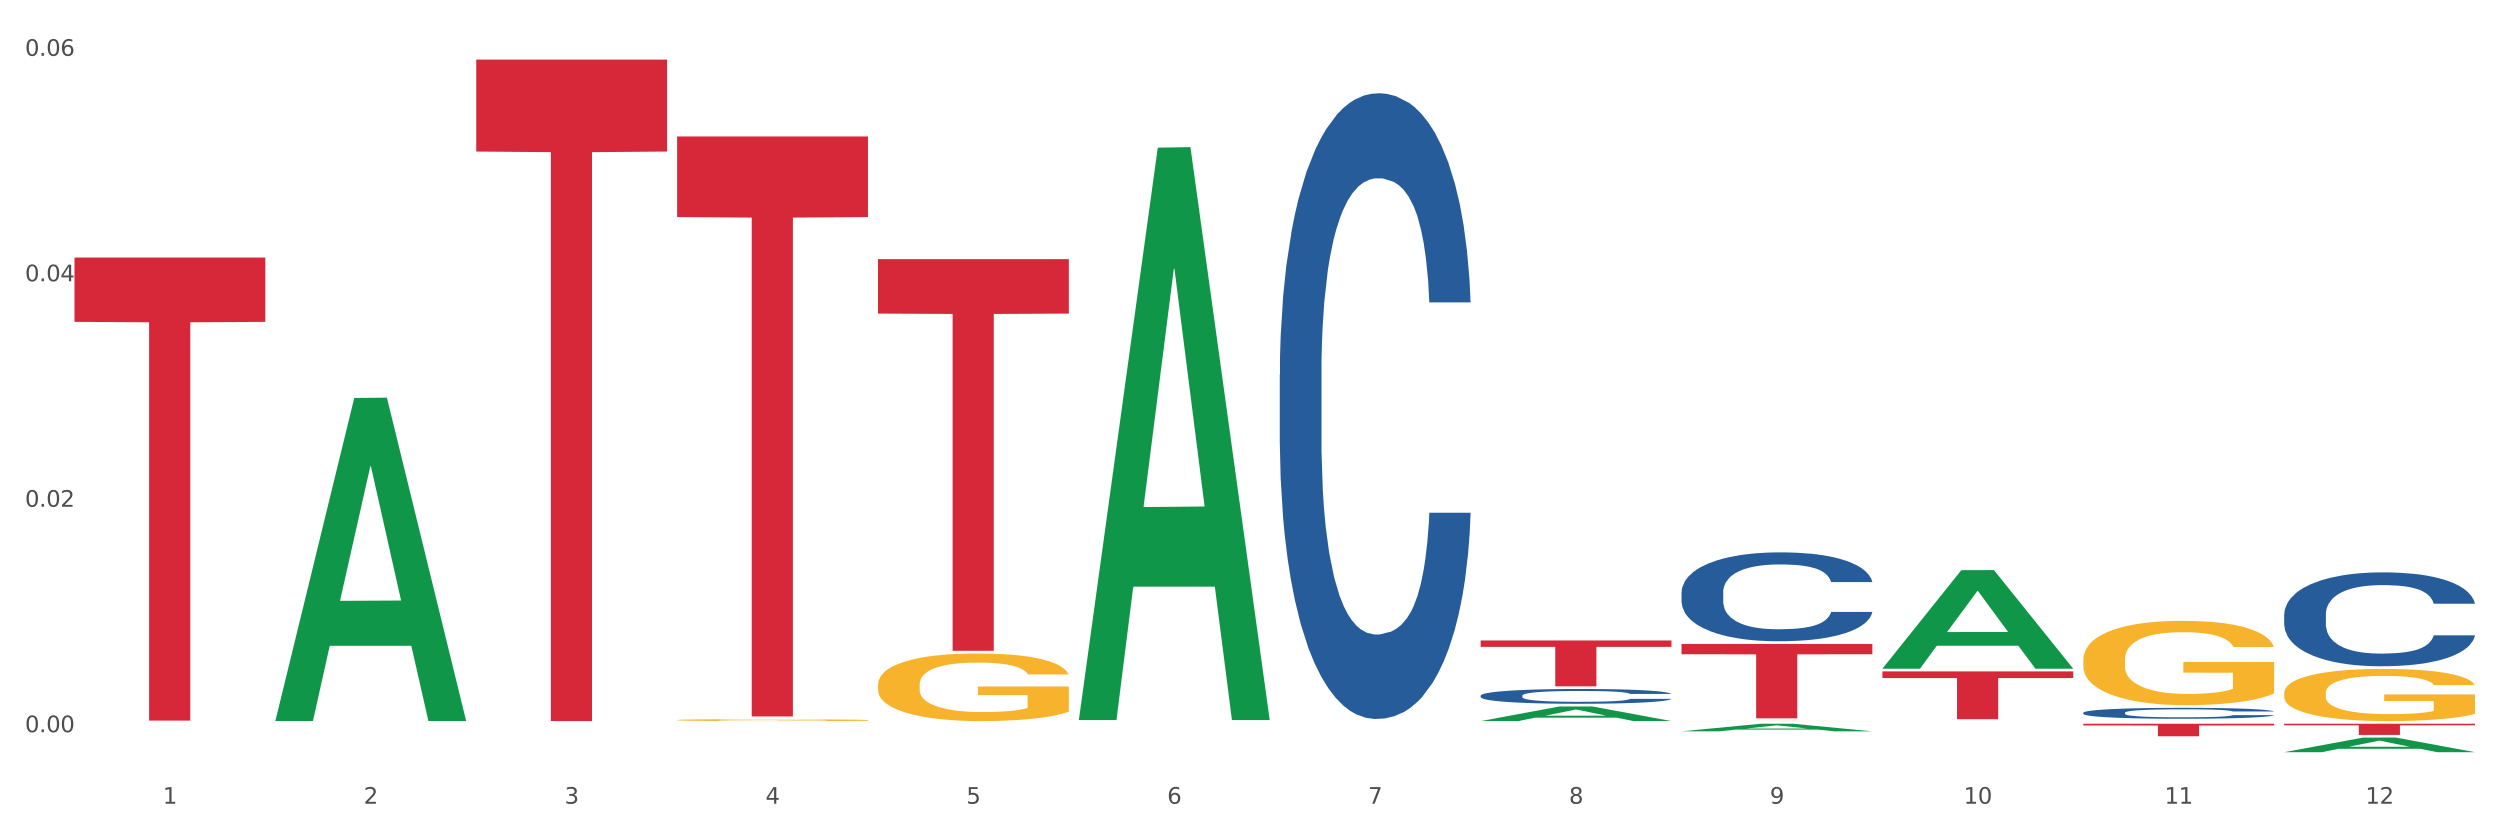
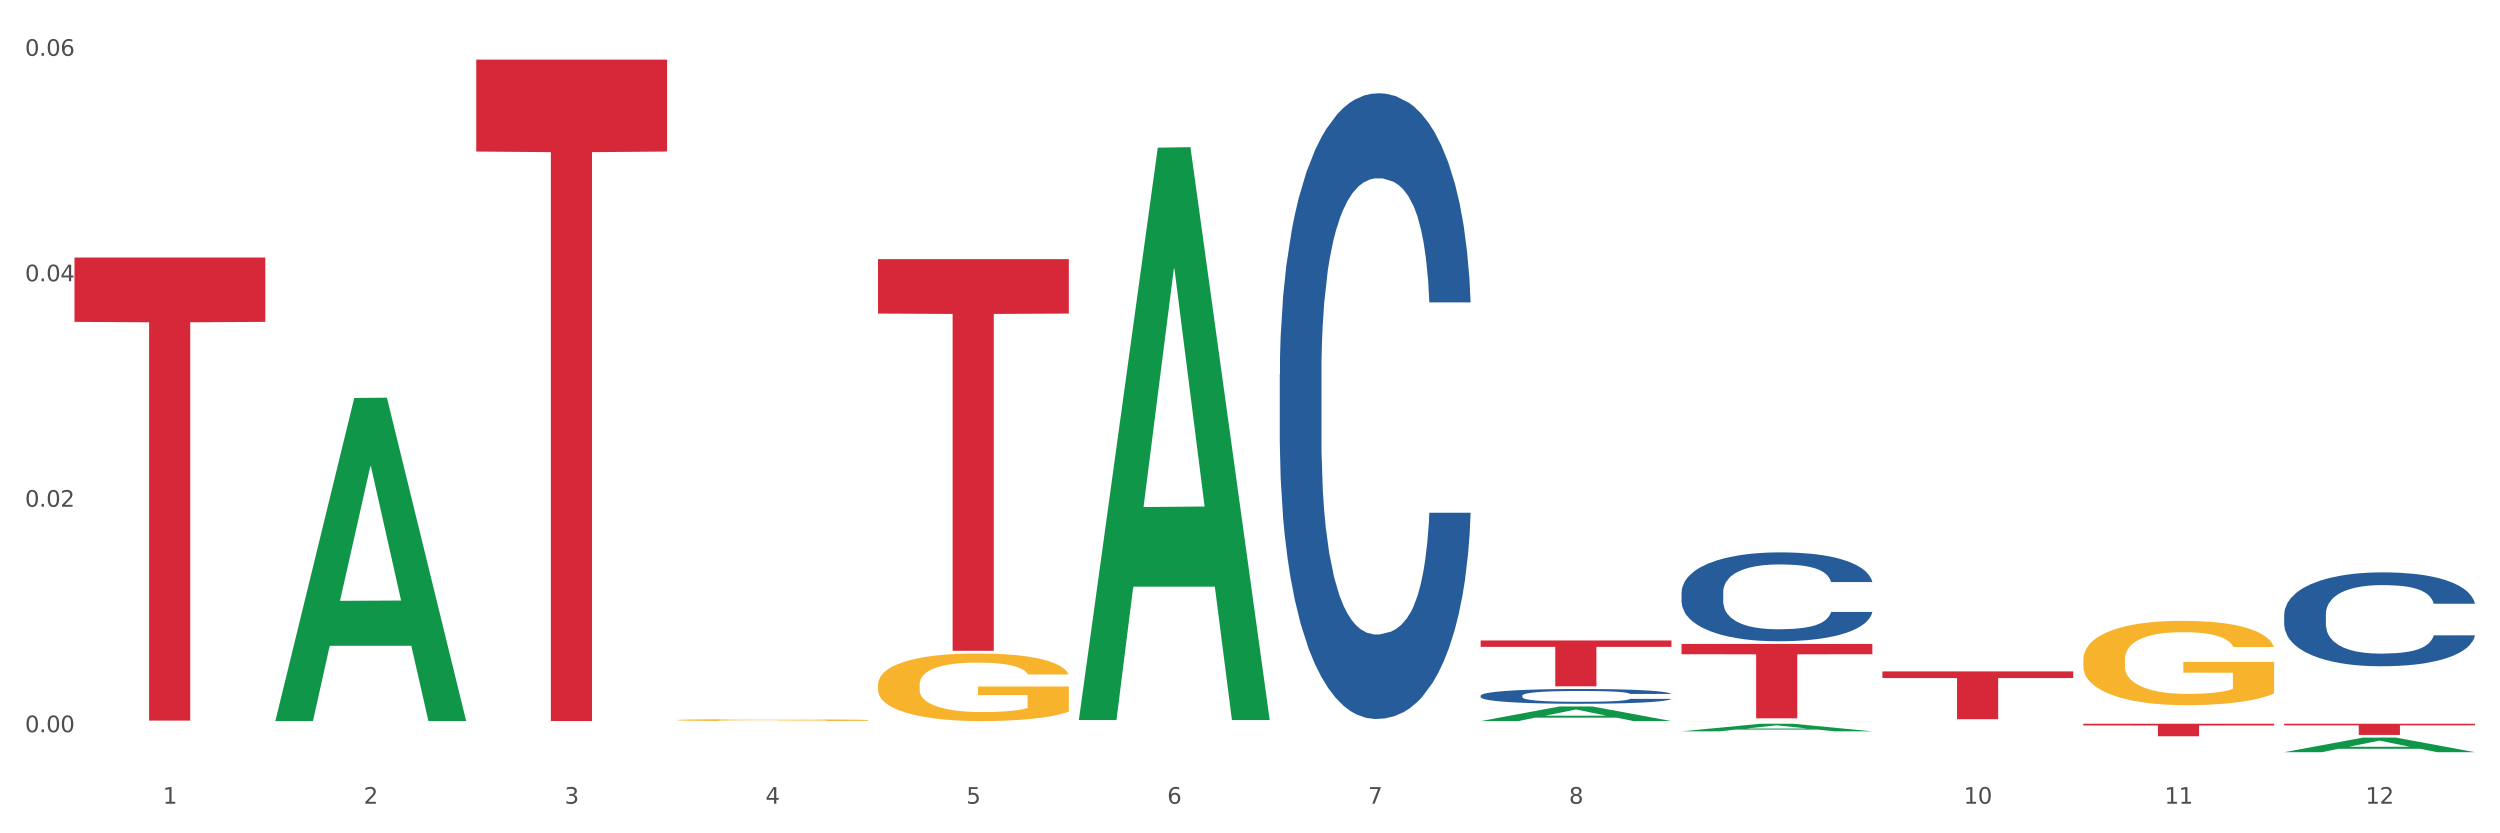
<svg xmlns="http://www.w3.org/2000/svg" xmlns:xlink="http://www.w3.org/1999/xlink" width="1080pt" height="360pt" viewBox="0 0 1080 360" version="1.1">
  <rect x="0" y="0" width="1080" height="360" fill="#333333" stroke="none" />
  <defs>
    <style type="text/css">*{stroke-linejoin: round; stroke-linecap: butt}</style>
  </defs>
  <g id="figure_1">
    <g id="patch_1">
      <path d="M 0 360  L 1080 360  L 1080 0  L 0 0  z " style="fill: #ffffff; stroke: #ffffff; stroke-linejoin: miter" />
    </g>
    <g id="axes_1">
      <g id="matplotlib.axis_1">
        <g id="xtick_1">
          <g id="text_1">
            <g style="fill: #4d4d4d" transform="translate(70.342 347.204) scale(0.096 -0.096)">
              <defs>
                <path id="DejaVuSans-31" d="M 794 531  L 1825 531  L 1825 4091  L 703 3866  L 703 4441  L 1819 4666  L 2450 4666  L 2450 531  L 3481 531  L 3481 0  L 794 0  L 794 531  z " transform="scale(0.016)" />
              </defs>
              <use xlink:href="#DejaVuSans-31" />
            </g>
          </g>
        </g>
        <g id="xtick_2">
          <g id="text_2">
            <g style="fill: #4d4d4d" transform="translate(157.122 347.204) scale(0.096 -0.096)">
              <defs>
                <path id="DejaVuSans-32" d="M 1228 531  L 3431 531  L 3431 0  L 469 0  L 469 531  Q 828 903 1448 1529  Q 2069 2156 2228 2338  Q 2531 2678 2651 2914  Q 2772 3150 2772 3378  Q 2772 3750 2511 3984  Q 2250 4219 1831 4219  Q 1534 4219 1204 4116  Q 875 4013 500 3803  L 500 4441  Q 881 4594 1212 4672  Q 1544 4750 1819 4750  Q 2544 4750 2975 4387  Q 3406 4025 3406 3419  Q 3406 3131 3298 2873  Q 3191 2616 2906 2266  Q 2828 2175 2409 1742  Q 1991 1309 1228 531  z " transform="scale(0.016)" />
              </defs>
              <use xlink:href="#DejaVuSans-32" />
            </g>
          </g>
        </g>
        <g id="xtick_3">
          <g id="text_3">
            <g style="fill: #4d4d4d" transform="translate(243.902 347.204) scale(0.096 -0.096)">
              <defs>
                <path id="DejaVuSans-33" d="M 2597 2516  Q 3050 2419 3304 2112  Q 3559 1806 3559 1356  Q 3559 666 3084 287  Q 2609 -91 1734 -91  Q 1441 -91 1130 -33  Q 819 25 488 141  L 488 750  Q 750 597 1062 519  Q 1375 441 1716 441  Q 2309 441 2620 675  Q 2931 909 2931 1356  Q 2931 1769 2642 2001  Q 2353 2234 1838 2234  L 1294 2234  L 1294 2753  L 1863 2753  Q 2328 2753 2575 2939  Q 2822 3125 2822 3475  Q 2822 3834 2567 4026  Q 2313 4219 1838 4219  Q 1578 4219 1281 4162  Q 984 4106 628 3988  L 628 4550  Q 988 4650 1302 4700  Q 1616 4750 1894 4750  Q 2613 4750 3031 4423  Q 3450 4097 3450 3541  Q 3450 3153 3228 2886  Q 3006 2619 2597 2516  z " transform="scale(0.016)" />
              </defs>
              <use xlink:href="#DejaVuSans-33" />
            </g>
          </g>
        </g>
        <g id="xtick_4">
          <g id="text_4">
            <g style="fill: #4d4d4d" transform="translate(330.683 347.204) scale(0.096 -0.096)">
              <defs>
                <path id="DejaVuSans-34" d="M 2419 4116  L 825 1625  L 2419 1625  L 2419 4116  z M 2253 4666  L 3047 4666  L 3047 1625  L 3713 1625  L 3713 1100  L 3047 1100  L 3047 0  L 2419 0  L 2419 1100  L 313 1100  L 313 1709  L 2253 4666  z " transform="scale(0.016)" />
              </defs>
              <use xlink:href="#DejaVuSans-34" />
            </g>
          </g>
        </g>
        <g id="xtick_5">
          <g id="text_5">
            <g style="fill: #4d4d4d" transform="translate(417.463 347.204) scale(0.096 -0.096)">
              <defs>
                <path id="DejaVuSans-35" d="M 691 4666  L 3169 4666  L 3169 4134  L 1269 4134  L 1269 2991  Q 1406 3038 1543 3061  Q 1681 3084 1819 3084  Q 2600 3084 3056 2656  Q 3513 2228 3513 1497  Q 3513 744 3044 326  Q 2575 -91 1722 -91  Q 1428 -91 1123 -41  Q 819 9 494 109  L 494 744  Q 775 591 1075 516  Q 1375 441 1709 441  Q 2250 441 2565 725  Q 2881 1009 2881 1497  Q 2881 1984 2565 2268  Q 2250 2553 1709 2553  Q 1456 2553 1204 2497  Q 953 2441 691 2322  L 691 4666  z " transform="scale(0.016)" />
              </defs>
              <use xlink:href="#DejaVuSans-35" />
            </g>
          </g>
        </g>
        <g id="xtick_6">
          <g id="text_6">
            <g style="fill: #4d4d4d" transform="translate(504.243 347.204) scale(0.096 -0.096)">
              <defs>
                <path id="DejaVuSans-36" d="M 2113 2584  Q 1688 2584 1439 2293  Q 1191 2003 1191 1497  Q 1191 994 1439 701  Q 1688 409 2113 409  Q 2538 409 2786 701  Q 3034 994 3034 1497  Q 3034 2003 2786 2293  Q 2538 2584 2113 2584  z M 3366 4563  L 3366 3988  Q 3128 4100 2886 4159  Q 2644 4219 2406 4219  Q 1781 4219 1451 3797  Q 1122 3375 1075 2522  Q 1259 2794 1537 2939  Q 1816 3084 2150 3084  Q 2853 3084 3261 2657  Q 3669 2231 3669 1497  Q 3669 778 3244 343  Q 2819 -91 2113 -91  Q 1303 -91 875 529  Q 447 1150 447 2328  Q 447 3434 972 4092  Q 1497 4750 2381 4750  Q 2619 4750 2861 4703  Q 3103 4656 3366 4563  z " transform="scale(0.016)" />
              </defs>
              <use xlink:href="#DejaVuSans-36" />
            </g>
          </g>
        </g>
        <g id="xtick_7">
          <g id="text_7">
            <g style="fill: #4d4d4d" transform="translate(591.024 347.204) scale(0.096 -0.096)">
              <defs>
                <path id="DejaVuSans-37" d="M 525 4666  L 3525 4666  L 3525 4397  L 1831 0  L 1172 0  L 2766 4134  L 525 4134  L 525 4666  z " transform="scale(0.016)" />
              </defs>
              <use xlink:href="#DejaVuSans-37" />
            </g>
          </g>
        </g>
        <g id="xtick_8">
          <g id="text_8">
            <g style="fill: #4d4d4d" transform="translate(677.804 347.204) scale(0.096 -0.096)">
              <defs>
                <path id="DejaVuSans-38" d="M 2034 2216  Q 1584 2216 1326 1975  Q 1069 1734 1069 1313  Q 1069 891 1326 650  Q 1584 409 2034 409  Q 2484 409 2743 651  Q 3003 894 3003 1313  Q 3003 1734 2745 1975  Q 2488 2216 2034 2216  z M 1403 2484  Q 997 2584 770 2862  Q 544 3141 544 3541  Q 544 4100 942 4425  Q 1341 4750 2034 4750  Q 2731 4750 3128 4425  Q 3525 4100 3525 3541  Q 3525 3141 3298 2862  Q 3072 2584 2669 2484  Q 3125 2378 3379 2068  Q 3634 1759 3634 1313  Q 3634 634 3220 271  Q 2806 -91 2034 -91  Q 1263 -91 848 271  Q 434 634 434 1313  Q 434 1759 690 2068  Q 947 2378 1403 2484  z M 1172 3481  Q 1172 3119 1398 2916  Q 1625 2713 2034 2713  Q 2441 2713 2670 2916  Q 2900 3119 2900 3481  Q 2900 3844 2670 4047  Q 2441 4250 2034 4250  Q 1625 4250 1398 4047  Q 1172 3844 1172 3481  z " transform="scale(0.016)" />
              </defs>
              <use xlink:href="#DejaVuSans-38" />
            </g>
          </g>
        </g>
        <g id="xtick_9">
          <g id="text_9">
            <g style="fill: #4d4d4d" transform="translate(764.584 347.204) scale(0.096 -0.096)">
              <defs>
-                 <path id="DejaVuSans-39" d="M 703 97  L 703 672  Q 941 559 1184 500  Q 1428 441 1663 441  Q 2288 441 2617 861  Q 2947 1281 2994 2138  Q 2813 1869 2534 1725  Q 2256 1581 1919 1581  Q 1219 1581 811 2004  Q 403 2428 403 3163  Q 403 3881 828 4315  Q 1253 4750 1959 4750  Q 2769 4750 3195 4129  Q 3622 3509 3622 2328  Q 3622 1225 3098 567  Q 2575 -91 1691 -91  Q 1453 -91 1209 -44  Q 966 3 703 97  z M 1959 2075  Q 2384 2075 2632 2365  Q 2881 2656 2881 3163  Q 2881 3666 2632 3958  Q 2384 4250 1959 4250  Q 1534 4250 1286 3958  Q 1038 3666 1038 3163  Q 1038 2656 1286 2365  Q 1534 2075 1959 2075  z " transform="scale(0.016)" />
-               </defs>
+                 </defs>
              <use xlink:href="#DejaVuSans-39" />
            </g>
          </g>
        </g>
        <g id="xtick_10">
          <g id="text_10">
            <g style="fill: #4d4d4d" transform="translate(848.311 347.204) scale(0.096 -0.096)">
              <defs>
                <path id="DejaVuSans-30" d="M 2034 4250  Q 1547 4250 1301 3770  Q 1056 3291 1056 2328  Q 1056 1369 1301 889  Q 1547 409 2034 409  Q 2525 409 2770 889  Q 3016 1369 3016 2328  Q 3016 3291 2770 3770  Q 2525 4250 2034 4250  z M 2034 4750  Q 2819 4750 3233 4129  Q 3647 3509 3647 2328  Q 3647 1150 3233 529  Q 2819 -91 2034 -91  Q 1250 -91 836 529  Q 422 1150 422 2328  Q 422 3509 836 4129  Q 1250 4750 2034 4750  z " transform="scale(0.016)" />
              </defs>
              <use xlink:href="#DejaVuSans-31" />
              <use xlink:href="#DejaVuSans-30" transform="translate(63.623 0)" />
            </g>
          </g>
        </g>
        <g id="xtick_11">
          <g id="text_11">
            <g style="fill: #4d4d4d" transform="translate(935.091 347.204) scale(0.096 -0.096)">
              <use xlink:href="#DejaVuSans-31" />
              <use xlink:href="#DejaVuSans-31" transform="translate(63.623 0)" />
            </g>
          </g>
        </g>
        <g id="xtick_12">
          <g id="text_12">
            <g style="fill: #4d4d4d" transform="translate(1021.871 347.204) scale(0.096 -0.096)">
              <use xlink:href="#DejaVuSans-31" />
              <use xlink:href="#DejaVuSans-32" transform="translate(63.623 0)" />
            </g>
          </g>
        </g>
        <g id="xtick_13" />
        <g id="xtick_14" />
        <g id="xtick_15" />
        <g id="xtick_16" />
        <g id="xtick_17" />
        <g id="xtick_18" />
        <g id="xtick_19" />
        <g id="xtick_20" />
        <g id="xtick_21" />
        <g id="xtick_22" />
        <g id="xtick_23" />
      </g>
      <g id="matplotlib.axis_2">
        <g id="ytick_1">
          <g id="text_13">
            <g style="fill: #4d4d4d" transform="translate(10.8 316.31) scale(0.096 -0.096)">
              <defs>
                <path id="DejaVuSans-2e" d="M 684 794  L 1344 794  L 1344 0  L 684 0  L 684 794  z " transform="scale(0.016)" />
              </defs>
              <use xlink:href="#DejaVuSans-30" />
              <use xlink:href="#DejaVuSans-2e" transform="translate(63.623 0)" />
              <use xlink:href="#DejaVuSans-30" transform="translate(95.41 0)" />
              <use xlink:href="#DejaVuSans-30" transform="translate(159.033 0)" />
            </g>
          </g>
        </g>
        <g id="ytick_2">
          <g id="text_14">
            <g style="fill: #4d4d4d" transform="translate(10.8 218.911) scale(0.096 -0.096)">
              <use xlink:href="#DejaVuSans-30" />
              <use xlink:href="#DejaVuSans-2e" transform="translate(63.623 0)" />
              <use xlink:href="#DejaVuSans-30" transform="translate(95.41 0)" />
              <use xlink:href="#DejaVuSans-32" transform="translate(159.033 0)" />
            </g>
          </g>
        </g>
        <g id="ytick_3">
          <g id="text_15">
            <g style="fill: #4d4d4d" transform="translate(10.8 121.513) scale(0.096 -0.096)">
              <use xlink:href="#DejaVuSans-30" />
              <use xlink:href="#DejaVuSans-2e" transform="translate(63.623 0)" />
              <use xlink:href="#DejaVuSans-30" transform="translate(95.41 0)" />
              <use xlink:href="#DejaVuSans-34" transform="translate(159.033 0)" />
            </g>
          </g>
        </g>
        <g id="ytick_4">
          <g id="text_16">
            <g style="fill: #4d4d4d" transform="translate(10.8 24.115) scale(0.096 -0.096)">
              <use xlink:href="#DejaVuSans-30" />
              <use xlink:href="#DejaVuSans-2e" transform="translate(63.623 0)" />
              <use xlink:href="#DejaVuSans-30" transform="translate(95.41 0)" />
              <use xlink:href="#DejaVuSans-36" transform="translate(159.033 0)" />
            </g>
          </g>
        </g>
        <g id="ytick_5" />
        <g id="ytick_6" />
        <g id="ytick_7" />
      </g>
      <g id="PolyCollection_1">
        <path d="M 118.955 311.252  L 119.04 311.121  L 153.037 171.918  L 167.145 171.787  L 201.397 311.515  L 185.078 311.515  L 177.684 278.977  L 142.583 278.977  L 142.328 279.502  L 135.189 311.515  L 118.955 311.515  L 118.955 311.252  L 147.002 259.56  L 173.265 259.428  L 160.261 201.57  L 160.091 201.307  L 159.921 201.701  L 146.917 259.428  L 147.002 259.56  L 118.955 311.252  z " clip-path="url(#pd6fb3d3a4c)" style="fill: #109648" />
        <path d="M 292.516 311.058  L 292.613 311.057  L 292.613 311.029  L 292.808 311.005  L 293.781 310.947  L 295.241 310.899  L 296.312 310.874  L 297.383 310.853  L 298.648 310.832  L 300.205 310.81  L 303.028 310.778  L 304.78 310.762  L 306.921 310.745  L 310.815 310.72  L 313.637 310.706  L 316.557 310.695  L 321.327 310.681  L 324.441 310.674  L 327.751 310.67  L 331.741 310.667  L 334.759 310.666  L 341.377 310.668  L 347.023 310.675  L 349.748 310.681  L 353.252 310.69  L 355.101 310.696  L 358.119 310.708  L 361.233 310.725  L 363.375 310.739  L 366.587 310.765  L 369.02 310.791  L 371.259 310.824  L 372.427 310.846  L 373.303 310.867  L 374.081 310.891  L 374.86 310.929  L 357.34 310.929  L 356.659 310.902  L 355.588 310.877  L 354.031 310.852  L 352.668 310.836  L 350.332 310.817  L 348.191 310.805  L 345.952 310.795  L 343.227 310.788  L 341.085 310.784  L 338.068 310.781  L 332.131 310.781  L 328.14 310.788  L 325.415 310.795  L 323.663 310.802  L 322.105 310.81  L 320.353 310.821  L 318.309 310.837  L 316.849 310.852  L 315.389 310.87  L 314.221 310.889  L 313.151 310.911  L 312.275 310.934  L 311.593 310.958  L 311.009 310.988  L 310.523 311.036  L 310.523 311.143  L 310.717 311.167  L 311.204 311.198  L 311.788 311.222  L 312.761 311.251  L 313.637 311.271  L 315.292 311.298  L 317.141 311.322  L 318.601 311.336  L 320.061 311.349  L 322.592 311.366  L 325.415 311.38  L 327.848 311.388  L 331.157 311.396  L 333.396 311.399  L 335.343 311.401  L 340.112 311.401  L 343.519 311.398  L 347.315 311.393  L 350.235 311.386  L 352.668 311.378  L 355.393 311.364  L 357.145 311.35  L 357.145 311.188  L 335.732 311.188  L 335.732 311.08  L 374.957 311.08  L 374.957 311.396  L 373.303 311.412  L 371.453 311.427  L 369.507 311.44  L 366.587 311.457  L 363.083 311.472  L 359.968 311.483  L 356.659 311.492  L 352.765 311.501  L 347.704 311.509  L 344.589 311.512  L 340.696 311.514  L 336.121 311.515  L 332.131 311.513  L 328.237 311.509  L 324.149 311.502  L 320.159 311.492  L 317.141 311.482  L 314.124 311.47  L 310.912 311.453  L 308.381 311.438  L 306.435 311.424  L 304.293 311.406  L 301.957 311.383  L 300.205 311.362  L 298.648 311.34  L 296.993 311.312  L 295.825 311.288  L 294.657 311.258  L 293.976 311.236  L 293.197 311.201  L 292.613 311.152  L 292.516 311.058  z " clip-path="url(#pd6fb3d3a4c)" style="fill: #f7b32b" />
        <path d="M 552.857 161.747  L 552.954 161.5  L 552.954 154.587  L 553.247 145.206  L 554.319 127.924  L 555.683 114.84  L 558.022 99.533  L 559.289 93.114  L 560.945 85.955  L 564.356 74.351  L 568.254 64.476  L 570.982 59.045  L 573.029 55.588  L 577.609 49.416  L 580.24 46.701  L 582.969 44.479  L 585.307 42.997  L 589.205 41.269  L 592.324 40.529  L 595.929 40.282  L 598.95 40.529  L 602.945 41.516  L 608.792 44.479  L 611.034 46.207  L 614.055 49.169  L 617.173 53.12  L 619.707 57.07  L 622.63 62.748  L 625.651 70.154  L 628.574 79.536  L 630.621 88.177  L 632.277 97.311  L 633.739 108.421  L 634.811 120.518  L 635.298 130.64  L 617.465 130.64  L 616.978 121.505  L 616.004 111.63  L 615.029 104.964  L 613.957 99.533  L 612.301 93.361  L 610.839 89.411  L 608.403 84.72  L 606.161 81.758  L 604.31 80.029  L 602.068 78.548  L 597.293 77.067  L 593.883 77.067  L 591.739 77.561  L 589.108 78.795  L 586.866 80.523  L 584.235 83.486  L 582.189 86.695  L 580.143 90.892  L 578.973 93.855  L 577.219 99.286  L 576.05 103.73  L 574.491 111.383  L 573.614 116.815  L 572.054 130.887  L 571.372 141.256  L 571.08 148.415  L 570.885 156.315  L 570.885 194.829  L 571.47 212.11  L 571.957 219.517  L 572.736 227.911  L 574.198 238.773  L 576.342 249.389  L 578.583 257.042  L 580.435 261.733  L 582.189 265.189  L 583.943 267.905  L 586.087 270.374  L 587.841 271.855  L 590.472 273.336  L 593.59 274.077  L 596.027 274.077  L 600.997 272.843  L 603.238 271.608  L 605.382 269.88  L 607.72 267.164  L 609.572 264.202  L 610.644 261.98  L 612.398 257.289  L 613.762 252.352  L 614.932 246.673  L 615.711 241.736  L 616.588 234.329  L 617.27 225.936  L 617.465 221.492  L 635.298 221.492  L 634.909 230.379  L 634.226 239.02  L 632.862 250.624  L 631.79 257.289  L 630.134 265.436  L 628.379 272.349  L 625.943 280.002  L 623.702 285.68  L 621.363 290.618  L 618.83 295.062  L 614.249 301.234  L 612.593 302.962  L 609.085 305.925  L 606.356 307.653  L 602.361 309.381  L 598.268 310.368  L 593.98 310.615  L 590.18 310.122  L 585.989 308.64  L 583.358 307.159  L 580.435 304.937  L 577.024 301.481  L 573.808 297.284  L 570.788 292.346  L 567.962 286.668  L 565.33 280.249  L 561.92 269.633  L 559.386 259.264  L 557.535 249.636  L 556.268 241.489  L 555.001 231.12  L 554.319 223.96  L 553.247 206.679  L 552.857 190.632  L 552.857 161.747  z " clip-path="url(#pd6fb3d3a4c)" style="fill: #255c99" />
        <path d="M 639.637 300.511  L 639.735 300.505  L 639.735 300.342  L 640.027 300.12  L 641.099 299.711  L 642.463 299.401  L 644.802 299.039  L 646.069 298.887  L 647.726 298.718  L 651.136 298.443  L 655.034 298.21  L 657.763 298.081  L 659.809 297.999  L 664.389 297.853  L 667.02 297.789  L 669.749 297.737  L 672.088 297.702  L 675.986 297.661  L 679.104 297.643  L 682.71 297.637  L 685.73 297.643  L 689.726 297.667  L 695.573 297.737  L 697.814 297.778  L 700.835 297.848  L 703.953 297.941  L 706.487 298.035  L 709.41 298.169  L 712.431 298.344  L 715.355 298.566  L 717.401 298.77  L 719.058 298.987  L 720.519 299.249  L 721.591 299.536  L 722.079 299.775  L 704.246 299.775  L 703.758 299.559  L 702.784 299.325  L 701.809 299.168  L 700.737 299.039  L 699.081 298.893  L 697.619 298.8  L 695.183 298.689  L 692.942 298.619  L 691.09 298.578  L 688.849 298.543  L 684.074 298.508  L 680.663 298.508  L 678.519 298.519  L 675.888 298.549  L 673.647 298.589  L 671.016 298.659  L 668.969 298.735  L 666.923 298.835  L 665.754 298.905  L 663.999 299.033  L 662.83 299.138  L 661.271 299.319  L 660.394 299.448  L 658.835 299.781  L 658.153 300.026  L 657.86 300.196  L 657.665 300.382  L 657.665 301.294  L 658.25 301.702  L 658.737 301.878  L 659.517 302.076  L 660.979 302.333  L 663.122 302.584  L 665.364 302.765  L 667.215 302.876  L 668.969 302.958  L 670.723 303.022  L 672.867 303.081  L 674.621 303.116  L 677.252 303.151  L 680.371 303.168  L 682.807 303.168  L 687.777 303.139  L 690.018 303.11  L 692.162 303.069  L 694.501 303.005  L 696.352 302.935  L 697.424 302.882  L 699.178 302.771  L 700.543 302.654  L 701.712 302.52  L 702.492 302.403  L 703.369 302.228  L 704.051 302.03  L 704.246 301.924  L 722.079 301.924  L 721.689 302.135  L 721.007 302.339  L 719.642 302.614  L 718.571 302.771  L 716.914 302.964  L 715.16 303.128  L 712.724 303.309  L 710.482 303.443  L 708.144 303.56  L 705.61 303.665  L 701.03 303.811  L 699.373 303.852  L 695.865 303.922  L 693.136 303.963  L 689.141 304.004  L 685.048 304.027  L 680.761 304.033  L 676.96 304.021  L 672.77 303.986  L 670.139 303.951  L 667.215 303.899  L 663.805 303.817  L 660.589 303.717  L 657.568 303.601  L 654.742 303.466  L 652.111 303.314  L 648.7 303.063  L 646.166 302.818  L 644.315 302.59  L 643.048 302.398  L 641.781 302.152  L 641.099 301.983  L 640.027 301.574  L 639.637 301.194  L 639.637 300.511  z " clip-path="url(#pd6fb3d3a4c)" style="fill: #255c99" />
        <path d="M 726.418 255.878  L 726.515 255.843  L 726.515 254.861  L 726.807 253.528  L 727.879 251.073  L 729.244 249.214  L 731.582 247.039  L 732.849 246.127  L 734.506 245.11  L 737.917 243.462  L 741.815 242.059  L 744.543 241.287  L 746.589 240.796  L 751.17 239.919  L 753.801 239.533  L 756.529 239.218  L 758.868 239.007  L 762.766 238.762  L 765.884 238.657  L 769.49 238.621  L 772.511 238.657  L 776.506 238.797  L 782.353 239.218  L 784.594 239.463  L 787.615 239.884  L 790.734 240.445  L 793.267 241.007  L 796.191 241.813  L 799.212 242.865  L 802.135 244.198  L 804.181 245.426  L 805.838 246.724  L 807.3 248.302  L 808.372 250.02  L 808.859 251.459  L 791.026 251.459  L 790.539 250.161  L 789.564 248.758  L 788.59 247.811  L 787.518 247.039  L 785.861 246.162  L 784.399 245.601  L 781.963 244.935  L 779.722 244.514  L 777.87 244.268  L 775.629 244.058  L 770.854 243.847  L 767.443 243.847  L 765.3 243.918  L 762.668 244.093  L 760.427 244.339  L 757.796 244.759  L 755.75 245.215  L 753.703 245.812  L 752.534 246.233  L 750.78 247.004  L 749.61 247.635  L 748.051 248.723  L 747.174 249.494  L 745.615 251.494  L 744.933 252.967  L 744.641 253.984  L 744.446 255.106  L 744.446 260.578  L 745.03 263.033  L 745.518 264.085  L 746.297 265.278  L 747.759 266.821  L 749.903 268.329  L 752.144 269.416  L 753.996 270.083  L 755.75 270.574  L 757.504 270.96  L 759.648 271.31  L 761.402 271.521  L 764.033 271.731  L 767.151 271.836  L 769.587 271.836  L 774.557 271.661  L 776.798 271.486  L 778.942 271.24  L 781.281 270.854  L 783.133 270.433  L 784.205 270.118  L 785.959 269.451  L 787.323 268.75  L 788.492 267.943  L 789.272 267.242  L 790.149 266.19  L 790.831 264.997  L 791.026 264.366  L 808.859 264.366  L 808.469 265.628  L 807.787 266.856  L 806.423 268.504  L 805.351 269.451  L 803.694 270.609  L 801.94 271.591  L 799.504 272.678  L 797.263 273.485  L 794.924 274.186  L 792.39 274.818  L 787.81 275.695  L 786.154 275.94  L 782.645 276.361  L 779.917 276.606  L 775.921 276.852  L 771.829 276.992  L 767.541 277.027  L 763.74 276.957  L 759.55 276.747  L 756.919 276.536  L 753.996 276.221  L 750.585 275.73  L 747.369 275.133  L 744.348 274.432  L 741.522 273.625  L 738.891 272.713  L 735.48 271.205  L 732.947 269.732  L 731.095 268.364  L 729.828 267.207  L 728.562 265.734  L 727.879 264.716  L 726.807 262.261  L 726.418 259.981  L 726.418 255.878  z " clip-path="url(#pd6fb3d3a4c)" style="fill: #255c99" />
-         <path d="M 899.978 307.902  L 900.076 307.898  L 900.076 307.777  L 900.368 307.613  L 901.44 307.311  L 902.804 307.082  L 905.143 306.815  L 906.41 306.703  L 908.067 306.578  L 911.477 306.375  L 915.375 306.202  L 918.104 306.107  L 920.15 306.047  L 924.73 305.939  L 927.361 305.892  L 930.09 305.853  L 932.429 305.827  L 936.327 305.797  L 939.445 305.784  L 943.051 305.78  L 946.071 305.784  L 950.067 305.801  L 955.914 305.853  L 958.155 305.883  L 961.176 305.935  L 964.294 306.004  L 966.828 306.073  L 969.751 306.172  L 972.772 306.302  L 975.696 306.465  L 977.742 306.616  L 979.399 306.776  L 980.86 306.97  L 981.932 307.182  L 982.42 307.358  L 964.587 307.358  L 964.099 307.199  L 963.125 307.026  L 962.15 306.91  L 961.078 306.815  L 959.422 306.707  L 957.96 306.638  L 955.524 306.556  L 953.283 306.504  L 951.431 306.474  L 949.19 306.448  L 944.415 306.422  L 941.004 306.422  L 938.86 306.431  L 936.229 306.453  L 933.988 306.483  L 931.357 306.535  L 929.31 306.591  L 927.264 306.664  L 926.095 306.716  L 924.34 306.811  L 923.171 306.888  L 921.612 307.022  L 920.735 307.117  L 919.176 307.363  L 918.494 307.544  L 918.201 307.669  L 918.006 307.807  L 918.006 308.48  L 918.591 308.782  L 919.078 308.911  L 919.858 309.058  L 921.32 309.248  L 923.463 309.433  L 925.705 309.567  L 927.556 309.649  L 929.31 309.71  L 931.064 309.757  L 933.208 309.8  L 934.962 309.826  L 937.593 309.852  L 940.712 309.865  L 943.148 309.865  L 948.118 309.843  L 950.359 309.822  L 952.503 309.792  L 954.842 309.744  L 956.693 309.692  L 957.765 309.653  L 959.519 309.572  L 960.884 309.485  L 962.053 309.386  L 962.833 309.3  L 963.71 309.17  L 964.392 309.024  L 964.587 308.946  L 982.42 308.946  L 982.03 309.101  L 981.348 309.252  L 979.983 309.455  L 978.912 309.572  L 977.255 309.714  L 975.501 309.835  L 973.065 309.968  L 970.823 310.068  L 968.485 310.154  L 965.951 310.232  L 961.371 310.339  L 959.714 310.37  L 956.206 310.421  L 953.477 310.452  L 949.482 310.482  L 945.389 310.499  L 941.102 310.503  L 937.301 310.495  L 933.111 310.469  L 930.48 310.443  L 927.556 310.404  L 924.146 310.344  L 920.93 310.27  L 917.909 310.184  L 915.083 310.085  L 912.452 309.973  L 909.041 309.787  L 906.507 309.606  L 904.656 309.438  L 903.389 309.295  L 902.122 309.114  L 901.44 308.989  L 900.368 308.687  L 899.978 308.407  L 899.978 307.902  z " clip-path="url(#pd6fb3d3a4c)" style="fill: #255c99" />
        <path d="M 986.759 265.487  L 986.856 265.45  L 986.856 264.412  L 987.148 263.005  L 988.22 260.411  L 989.585 258.448  L 991.923 256.151  L 993.19 255.188  L 994.847 254.114  L 998.258 252.373  L 1002.156 250.891  L 1004.884 250.076  L 1006.93 249.557  L 1011.511 248.631  L 1014.142 248.224  L 1016.87 247.89  L 1019.209 247.668  L 1023.107 247.409  L 1026.225 247.298  L 1029.831 247.261  L 1032.852 247.298  L 1036.847 247.446  L 1042.694 247.89  L 1044.935 248.15  L 1047.956 248.594  L 1051.075 249.187  L 1053.608 249.78  L 1056.532 250.632  L 1059.553 251.743  L 1062.476 253.151  L 1064.522 254.447  L 1066.179 255.818  L 1067.641 257.485  L 1068.713 259.3  L 1069.2 260.819  L 1051.367 260.819  L 1050.88 259.448  L 1049.905 257.967  L 1048.931 256.966  L 1047.859 256.151  L 1046.202 255.225  L 1044.74 254.632  L 1042.304 253.929  L 1040.063 253.484  L 1038.211 253.225  L 1035.97 253.002  L 1031.195 252.78  L 1027.784 252.78  L 1025.641 252.854  L 1023.009 253.04  L 1020.768 253.299  L 1018.137 253.743  L 1016.091 254.225  L 1014.044 254.855  L 1012.875 255.299  L 1011.121 256.114  L 1009.951 256.781  L 1008.392 257.929  L 1007.515 258.744  L 1005.956 260.856  L 1005.274 262.412  L 1004.982 263.486  L 1004.787 264.672  L 1004.787 270.451  L 1005.371 273.044  L 1005.859 274.155  L 1006.638 275.415  L 1008.1 277.045  L 1010.244 278.638  L 1012.485 279.786  L 1014.337 280.49  L 1016.091 281.008  L 1017.845 281.416  L 1019.989 281.786  L 1021.743 282.009  L 1024.374 282.231  L 1027.492 282.342  L 1029.928 282.342  L 1034.898 282.157  L 1037.139 281.972  L 1039.283 281.712  L 1041.622 281.305  L 1043.474 280.86  L 1044.546 280.527  L 1046.3 279.823  L 1047.664 279.082  L 1048.833 278.23  L 1049.613 277.489  L 1050.49 276.378  L 1051.172 275.118  L 1051.367 274.451  L 1069.2 274.451  L 1068.81 275.785  L 1068.128 277.082  L 1066.764 278.823  L 1065.692 279.823  L 1064.035 281.045  L 1062.281 282.083  L 1059.845 283.231  L 1057.604 284.083  L 1055.265 284.824  L 1052.731 285.491  L 1048.151 286.417  L 1046.495 286.676  L 1042.986 287.121  L 1040.258 287.38  L 1036.262 287.639  L 1032.17 287.788  L 1027.882 287.825  L 1024.081 287.751  L 1019.891 287.528  L 1017.26 287.306  L 1014.337 286.973  L 1010.926 286.454  L 1007.71 285.824  L 1004.689 285.083  L 1001.863 284.231  L 999.232 283.268  L 995.821 281.675  L 993.288 280.119  L 991.436 278.675  L 990.169 277.452  L 988.903 275.896  L 988.22 274.822  L 987.148 272.229  L 986.759 269.821  L 986.759 265.487  z " clip-path="url(#pd6fb3d3a4c)" style="fill: #255c99" />
        <path d="M 986.759 312.662  L 1069.2 312.662  L 1069.2 313.332  L 1036.77 313.336  L 1036.77 317.479  L 1018.993 317.479  L 1018.993 313.336  L 986.759 313.332  L 986.759 312.667  L 986.759 312.662  z " clip-path="url(#pd6fb3d3a4c)" style="fill: #d62839" />
        <path d="M 813.198 290.041  L 895.639 290.041  L 895.639 292.91  L 863.21 292.929  L 863.21 310.687  L 845.432 310.687  L 845.432 292.929  L 813.198 292.91  L 813.198 290.06  L 813.198 290.041  z " clip-path="url(#pd6fb3d3a4c)" style="fill: #d62839" />
        <path d="M 726.418 278.175  L 808.859 278.175  L 808.859 282.64  L 776.429 282.67  L 776.429 310.307  L 758.652 310.307  L 758.652 282.67  L 726.418 282.64  L 726.418 278.205  L 726.418 278.175  z " clip-path="url(#pd6fb3d3a4c)" style="fill: #d62839" />
        <path d="M 639.637 276.686  L 722.079 276.686  L 722.079 279.438  L 689.649 279.457  L 689.649 296.49  L 671.872 296.49  L 671.872 279.457  L 639.637 279.438  L 639.637 276.705  L 639.637 276.686  z " clip-path="url(#pd6fb3d3a4c)" style="fill: #d62839" />
        <path d="M 379.296 111.954  L 461.738 111.954  L 461.738 135.467  L 429.308 135.626  L 429.308 281.157  L 411.531 281.157  L 411.531 135.626  L 379.296 135.467  L 379.296 112.113  L 379.296 111.954  z " clip-path="url(#pd6fb3d3a4c)" style="fill: #d62839" />
-         <path d="M 292.516 58.947  L 374.957 58.947  L 374.957 93.768  L 342.528 94.003  L 342.528 309.518  L 324.75 309.518  L 324.75 94.003  L 292.516 93.768  L 292.516 59.182  L 292.516 58.947  z " clip-path="url(#pd6fb3d3a4c)" style="fill: #d62839" />
        <path d="M 205.736 25.759  L 288.177 25.759  L 288.177 65.467  L 255.747 65.735  L 255.747 311.49  L 237.97 311.49  L 237.97 65.735  L 205.736 65.467  L 205.736 26.028  L 205.736 25.759  z " clip-path="url(#pd6fb3d3a4c)" style="fill: #d62839" />
        <path d="M 32.175 111.244  L 114.616 111.244  L 114.616 139.045  L 82.187 139.233  L 82.187 311.296  L 64.409 311.296  L 64.409 139.233  L 32.175 139.045  L 32.175 111.432  L 32.175 111.244  z " clip-path="url(#pd6fb3d3a4c)" style="fill: #d62839" />
        <path d="M 899.978 312.662  L 982.42 312.662  L 982.42 313.413  L 949.99 313.418  L 949.99 318.066  L 932.213 318.066  L 932.213 313.418  L 899.978 313.413  L 899.978 312.667  L 899.978 312.662  z " clip-path="url(#pd6fb3d3a4c)" style="fill: #d62839" />
        <path d="M 899.978 285.037  L 900.076 285.004  L 900.076 283.806  L 900.27 282.775  L 901.244 280.28  L 902.704 278.217  L 903.774 277.12  L 904.845 276.221  L 906.11 275.323  L 907.668 274.392  L 910.49 273.028  L 912.242 272.329  L 914.384 271.597  L 918.277 270.533  L 921.1 269.934  L 924.02 269.435  L 928.789 268.836  L 931.904 268.57  L 935.213 268.37  L 939.204 268.237  L 942.221 268.204  L 948.84 268.304  L 954.485 268.603  L 957.21 268.836  L 960.714 269.235  L 962.564 269.501  L 965.581 270.034  L 968.696 270.732  L 970.837 271.331  L 974.049 272.462  L 976.482 273.593  L 978.721 274.991  L 979.889 275.955  L 980.765 276.853  L 981.544 277.885  L 982.322 279.515  L 964.802 279.515  L 964.121 278.351  L 963.05 277.253  L 961.493 276.188  L 960.13 275.523  L 957.794 274.691  L 955.653 274.159  L 953.414 273.76  L 950.689 273.427  L 948.548 273.261  L 945.53 273.128  L 939.593 273.161  L 935.602 273.427  L 932.877 273.76  L 931.125 274.059  L 929.568 274.392  L 927.816 274.857  L 925.772 275.556  L 924.312 276.188  L 922.852 276.987  L 921.684 277.785  L 920.613 278.716  L 919.737 279.715  L 919.056 280.746  L 918.472 282.01  L 917.985 284.106  L 917.985 288.663  L 918.18 289.695  L 918.666 291.059  L 919.25 292.09  L 920.224 293.321  L 921.1 294.153  L 922.754 295.35  L 924.604 296.348  L 926.064 296.98  L 927.524 297.513  L 930.054 298.245  L 932.877 298.843  L 935.31 299.209  L 938.62 299.542  L 940.858 299.675  L 942.805 299.742  L 947.574 299.742  L 950.981 299.642  L 954.777 299.409  L 957.697 299.11  L 960.13 298.744  L 962.856 298.145  L 964.608 297.579  L 964.608 290.626  L 943.194 290.593  L 943.194 285.969  L 982.42 285.969  L 982.42 299.542  L 980.765 300.241  L 978.916 300.873  L 976.969 301.438  L 974.049 302.137  L 970.545 302.802  L 967.43 303.268  L 964.121 303.667  L 960.228 304.033  L 955.166 304.366  L 952.052 304.499  L 948.158 304.599  L 943.584 304.632  L 939.593 304.565  L 935.7 304.399  L 931.612 304.1  L 927.621 303.667  L 924.604 303.235  L 921.586 302.702  L 918.374 302.004  L 915.844 301.338  L 913.897 300.74  L 911.756 299.974  L 909.42 298.976  L 907.668 298.078  L 906.11 297.147  L 904.456 295.949  L 903.288 294.918  L 902.12 293.62  L 901.438 292.656  L 900.66 291.159  L 900.076 289.063  L 899.978 285.037  z " clip-path="url(#pd6fb3d3a4c)" style="fill: #f7b32b" />
        <path d="M 466.077 310.613  L 466.162 310.381  L 500.158 63.788  L 514.267 63.556  L 548.518 311.078  L 532.2 311.078  L 524.805 253.439  L 489.704 253.439  L 489.449 254.369  L 482.31 311.078  L 466.077 311.078  L 466.077 310.613  L 494.124 219.042  L 520.386 218.809  L 507.382 116.314  L 507.212 115.849  L 507.042 116.547  L 494.039 218.809  L 494.124 219.042  L 466.077 310.613  z " clip-path="url(#pd6fb3d3a4c)" style="fill: #109648" />
        <path d="M 639.637 311.503  L 639.722 311.497  L 673.719 305.186  L 687.827 305.18  L 722.079 311.515  L 705.76 311.515  L 698.366 310.04  L 663.265 310.04  L 663.01 310.063  L 655.871 311.515  L 639.637 311.515  L 639.637 311.503  L 667.684 309.159  L 693.947 309.154  L 680.943 306.531  L 680.773 306.519  L 680.603 306.537  L 667.599 309.154  L 667.684 309.159  L 639.637 311.503  z " clip-path="url(#pd6fb3d3a4c)" style="fill: #109648" />
        <path d="M 726.418 315.932  L 726.503 315.929  L 760.499 312.665  L 774.608 312.662  L 808.859 315.938  L 792.541 315.938  L 785.146 315.176  L 750.045 315.176  L 749.79 315.188  L 742.651 315.938  L 726.418 315.938  L 726.418 315.932  L 754.465 314.72  L 780.727 314.717  L 767.723 313.361  L 767.553 313.354  L 767.383 313.364  L 754.38 314.717  L 754.465 314.72  L 726.418 315.932  z " clip-path="url(#pd6fb3d3a4c)" style="fill: #109648" />
-         <path d="M 813.198 288.813  L 813.283 288.773  L 847.279 246.314  L 861.388 246.274  L 895.639 288.893  L 879.321 288.893  L 871.927 278.969  L 836.826 278.969  L 836.571 279.129  L 829.431 288.893  L 813.198 288.893  L 813.198 288.813  L 841.245 273.046  L 867.507 273.006  L 854.504 255.358  L 854.334 255.278  L 854.164 255.398  L 841.16 273.006  L 841.245 273.046  L 813.198 288.813  z " clip-path="url(#pd6fb3d3a4c)" style="fill: #109648" />
        <path d="M 986.759 324.938  L 986.844 324.932  L 1020.84 318.632  L 1034.949 318.626  L 1069.2 324.95  L 1052.882 324.95  L 1045.487 323.477  L 1010.386 323.477  L 1010.131 323.501  L 1002.992 324.95  L 986.759 324.95  L 986.759 324.938  L 1014.806 322.598  L 1041.068 322.592  L 1028.064 319.974  L 1027.894 319.962  L 1027.724 319.98  L 1014.721 322.592  L 1014.806 322.598  L 986.759 324.938  z " clip-path="url(#pd6fb3d3a4c)" style="fill: #109648" />
-         <path d="M 986.759 299.389  L 986.856 299.369  L 986.856 298.627  L 987.051 297.989  L 988.024 296.445  L 989.484 295.169  L 990.555 294.49  L 991.625 293.934  L 992.891 293.378  L 994.448 292.801  L 997.271 291.957  L 999.023 291.525  L 1001.164 291.072  L 1005.057 290.413  L 1007.88 290.043  L 1010.8 289.734  L 1015.569 289.363  L 1018.684 289.199  L 1021.993 289.075  L 1025.984 288.993  L 1029.001 288.972  L 1035.62 289.034  L 1041.265 289.219  L 1043.991 289.363  L 1047.495 289.611  L 1049.344 289.775  L 1052.361 290.105  L 1055.476 290.537  L 1057.617 290.907  L 1060.829 291.607  L 1063.263 292.307  L 1065.501 293.172  L 1066.669 293.769  L 1067.545 294.325  L 1068.324 294.963  L 1069.103 295.972  L 1051.583 295.972  L 1050.901 295.251  L 1049.831 294.572  L 1048.273 293.913  L 1046.911 293.501  L 1044.575 292.987  L 1042.433 292.657  L 1040.195 292.41  L 1037.469 292.204  L 1035.328 292.101  L 1032.311 292.019  L 1026.373 292.04  L 1022.383 292.204  L 1019.657 292.41  L 1017.905 292.596  L 1016.348 292.801  L 1014.596 293.09  L 1012.552 293.522  L 1011.092 293.913  L 1009.632 294.407  L 1008.464 294.901  L 1007.393 295.478  L 1006.517 296.095  L 1005.836 296.733  L 1005.252 297.516  L 1004.765 298.813  L 1004.765 301.633  L 1004.96 302.271  L 1005.447 303.115  L 1006.031 303.754  L 1007.004 304.515  L 1007.88 305.03  L 1009.535 305.771  L 1011.384 306.389  L 1012.844 306.78  L 1014.304 307.109  L 1016.835 307.562  L 1019.657 307.933  L 1022.091 308.159  L 1025.4 308.365  L 1027.639 308.447  L 1029.585 308.488  L 1034.355 308.488  L 1037.761 308.427  L 1041.557 308.283  L 1044.477 308.097  L 1046.911 307.871  L 1049.636 307.5  L 1051.388 307.15  L 1051.388 302.848  L 1029.975 302.827  L 1029.975 299.966  L 1069.2 299.966  L 1069.2 308.365  L 1067.545 308.797  L 1065.696 309.188  L 1063.749 309.538  L 1060.829 309.971  L 1057.325 310.382  L 1054.211 310.671  L 1050.901 310.918  L 1047.008 311.144  L 1041.947 311.35  L 1038.832 311.432  L 1034.939 311.494  L 1030.364 311.515  L 1026.373 311.474  L 1022.48 311.371  L 1018.392 311.185  L 1014.401 310.918  L 1011.384 310.65  L 1008.367 310.321  L 1005.155 309.888  L 1002.624 309.477  L 1000.677 309.106  L 998.536 308.633  L 996.2 308.015  L 994.448 307.459  L 992.891 306.883  L 991.236 306.142  L 990.068 305.503  L 988.9 304.701  L 988.219 304.104  L 987.44 303.177  L 986.856 301.88  L 986.759 299.389  z " clip-path="url(#pd6fb3d3a4c)" style="fill: #f7b32b" />
        <path d="M 726.418 311.482  L 726.515 311.482  L 726.515 311.48  L 726.71 311.478  L 727.683 311.474  L 729.143 311.471  L 730.214 311.469  L 731.284 311.468  L 732.55 311.466  L 734.107 311.464  L 736.93 311.462  L 738.682 311.461  L 740.823 311.46  L 744.716 311.458  L 747.539 311.457  L 750.459 311.456  L 755.228 311.455  L 758.343 311.455  L 761.652 311.454  L 765.643 311.454  L 768.66 311.454  L 775.279 311.454  L 780.924 311.455  L 783.65 311.455  L 787.154 311.456  L 789.003 311.456  L 792.02 311.457  L 795.135 311.458  L 797.276 311.459  L 800.488 311.461  L 802.922 311.463  L 805.16 311.465  L 806.328 311.467  L 807.204 311.469  L 807.983 311.47  L 808.762 311.473  L 791.242 311.473  L 790.56 311.471  L 789.49 311.469  L 787.932 311.467  L 786.57 311.466  L 784.234 311.465  L 782.092 311.464  L 779.854 311.463  L 777.128 311.463  L 774.987 311.463  L 771.97 311.462  L 766.032 311.462  L 762.042 311.463  L 759.316 311.463  L 757.564 311.464  L 756.007 311.464  L 754.255 311.465  L 752.211 311.466  L 750.751 311.467  L 749.291 311.469  L 748.123 311.47  L 747.052 311.472  L 746.176 311.473  L 745.495 311.475  L 744.911 311.477  L 744.424 311.481  L 744.424 311.488  L 744.619 311.49  L 745.106 311.492  L 745.69 311.494  L 746.663 311.496  L 747.539 311.497  L 749.194 311.499  L 751.043 311.501  L 752.503 311.502  L 753.963 311.503  L 756.494 311.504  L 759.316 311.505  L 761.75 311.506  L 765.059 311.506  L 767.298 311.506  L 769.244 311.507  L 774.014 311.507  L 777.42 311.506  L 781.216 311.506  L 784.136 311.506  L 786.57 311.505  L 789.295 311.504  L 791.047 311.503  L 791.047 311.491  L 769.634 311.491  L 769.634 311.484  L 808.859 311.484  L 808.859 311.506  L 807.204 311.507  L 805.355 311.508  L 803.408 311.509  L 800.488 311.511  L 796.984 311.512  L 793.87 311.512  L 790.56 311.513  L 786.667 311.514  L 781.606 311.514  L 778.491 311.514  L 774.598 311.515  L 770.023 311.515  L 766.032 311.515  L 762.139 311.514  L 758.051 311.514  L 754.06 311.513  L 751.043 311.512  L 748.026 311.512  L 744.814 311.51  L 742.283 311.509  L 740.336 311.508  L 738.195 311.507  L 735.859 311.505  L 734.107 311.504  L 732.55 311.502  L 730.895 311.5  L 729.727 311.499  L 728.559 311.496  L 727.878 311.495  L 727.099 311.492  L 726.515 311.489  L 726.418 311.482  z " clip-path="url(#pd6fb3d3a4c)" style="fill: #f7b32b" />
        <path d="M 379.296 295.802  L 379.394 295.776  L 379.394 294.815  L 379.588 293.989  L 380.562 291.988  L 382.022 290.334  L 383.092 289.454  L 384.163 288.733  L 385.428 288.013  L 386.986 287.266  L 389.808 286.172  L 391.56 285.612  L 393.702 285.025  L 397.595 284.172  L 400.418 283.692  L 403.338 283.291  L 408.107 282.811  L 411.222 282.598  L 414.531 282.438  L 418.522 282.331  L 421.539 282.304  L 428.158 282.384  L 433.803 282.624  L 436.528 282.811  L 440.032 283.131  L 441.882 283.345  L 444.899 283.772  L 448.014 284.332  L 450.155 284.812  L 453.367 285.719  L 455.8 286.626  L 458.039 287.746  L 459.207 288.52  L 460.083 289.24  L 460.862 290.067  L 461.64 291.374  L 444.12 291.374  L 443.439 290.441  L 442.368 289.56  L 440.811 288.707  L 439.448 288.173  L 437.112 287.506  L 434.971 287.079  L 432.732 286.759  L 430.007 286.493  L 427.866 286.359  L 424.848 286.252  L 418.911 286.279  L 414.92 286.493  L 412.195 286.759  L 410.443 286.999  L 408.886 287.266  L 407.134 287.64  L 405.09 288.2  L 403.63 288.707  L 402.17 289.347  L 401.002 289.987  L 399.931 290.734  L 399.055 291.534  L 398.374 292.361  L 397.79 293.375  L 397.303 295.056  L 397.303 298.71  L 397.498 299.537  L 397.984 300.631  L 398.568 301.458  L 399.542 302.445  L 400.418 303.112  L 402.072 304.072  L 403.922 304.872  L 405.382 305.379  L 406.842 305.806  L 409.372 306.393  L 412.195 306.873  L 414.628 307.167  L 417.938 307.433  L 420.176 307.54  L 422.123 307.593  L 426.892 307.593  L 430.299 307.513  L 434.095 307.327  L 437.015 307.086  L 439.448 306.793  L 442.174 306.313  L 443.926 305.859  L 443.926 300.284  L 422.512 300.257  L 422.512 296.549  L 461.738 296.549  L 461.738 307.433  L 460.083 307.993  L 458.234 308.5  L 456.287 308.954  L 453.367 309.514  L 449.863 310.048  L 446.748 310.421  L 443.439 310.741  L 439.546 311.035  L 434.484 311.301  L 431.37 311.408  L 427.476 311.488  L 422.902 311.515  L 418.911 311.461  L 415.018 311.328  L 410.93 311.088  L 406.939 310.741  L 403.922 310.394  L 400.904 309.968  L 397.692 309.407  L 395.162 308.874  L 393.215 308.394  L 391.074 307.78  L 388.738 306.98  L 386.986 306.26  L 385.428 305.513  L 383.774 304.552  L 382.606 303.725  L 381.438 302.685  L 380.756 301.911  L 379.978 300.711  L 379.394 299.03  L 379.296 295.802  z " clip-path="url(#pd6fb3d3a4c)" style="fill: #f7b32b" />
      </g>
    </g>
  </g>
  <defs>
    <clipPath id="pd6fb3d3a4c">
      <rect x="32.175" y="10.8" width="1037.025" height="329.109" />
    </clipPath>
  </defs>
</svg>